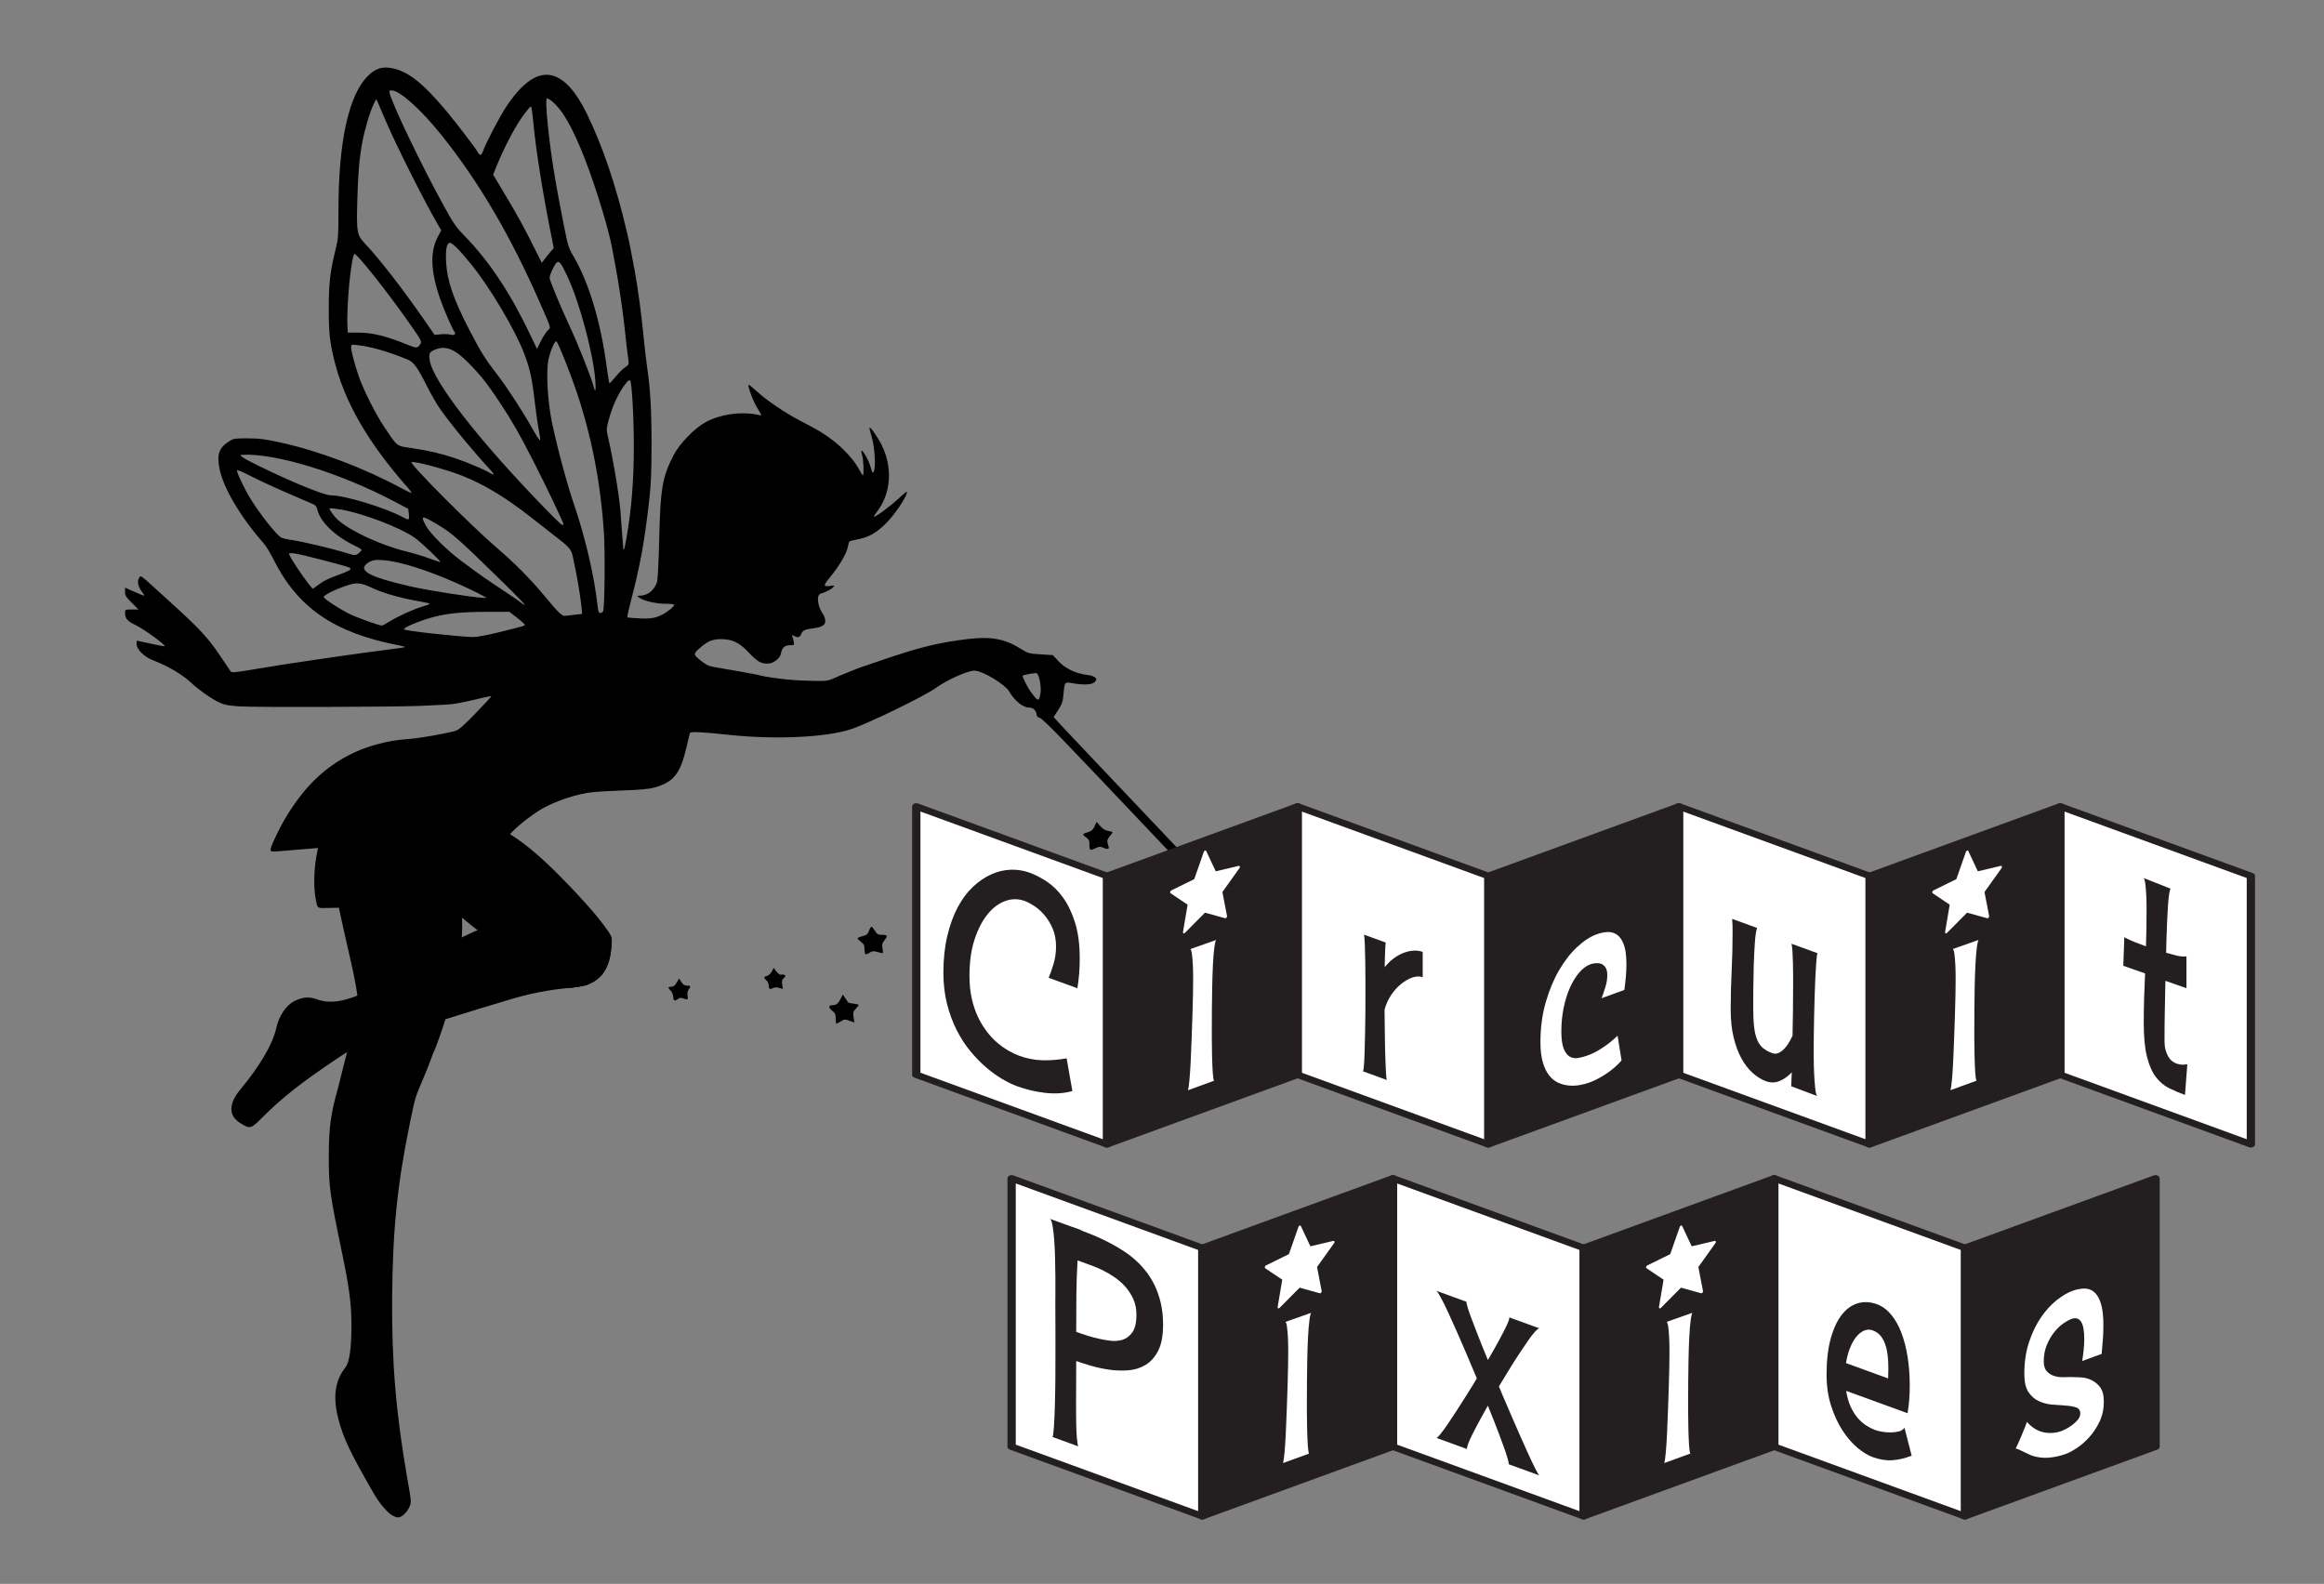
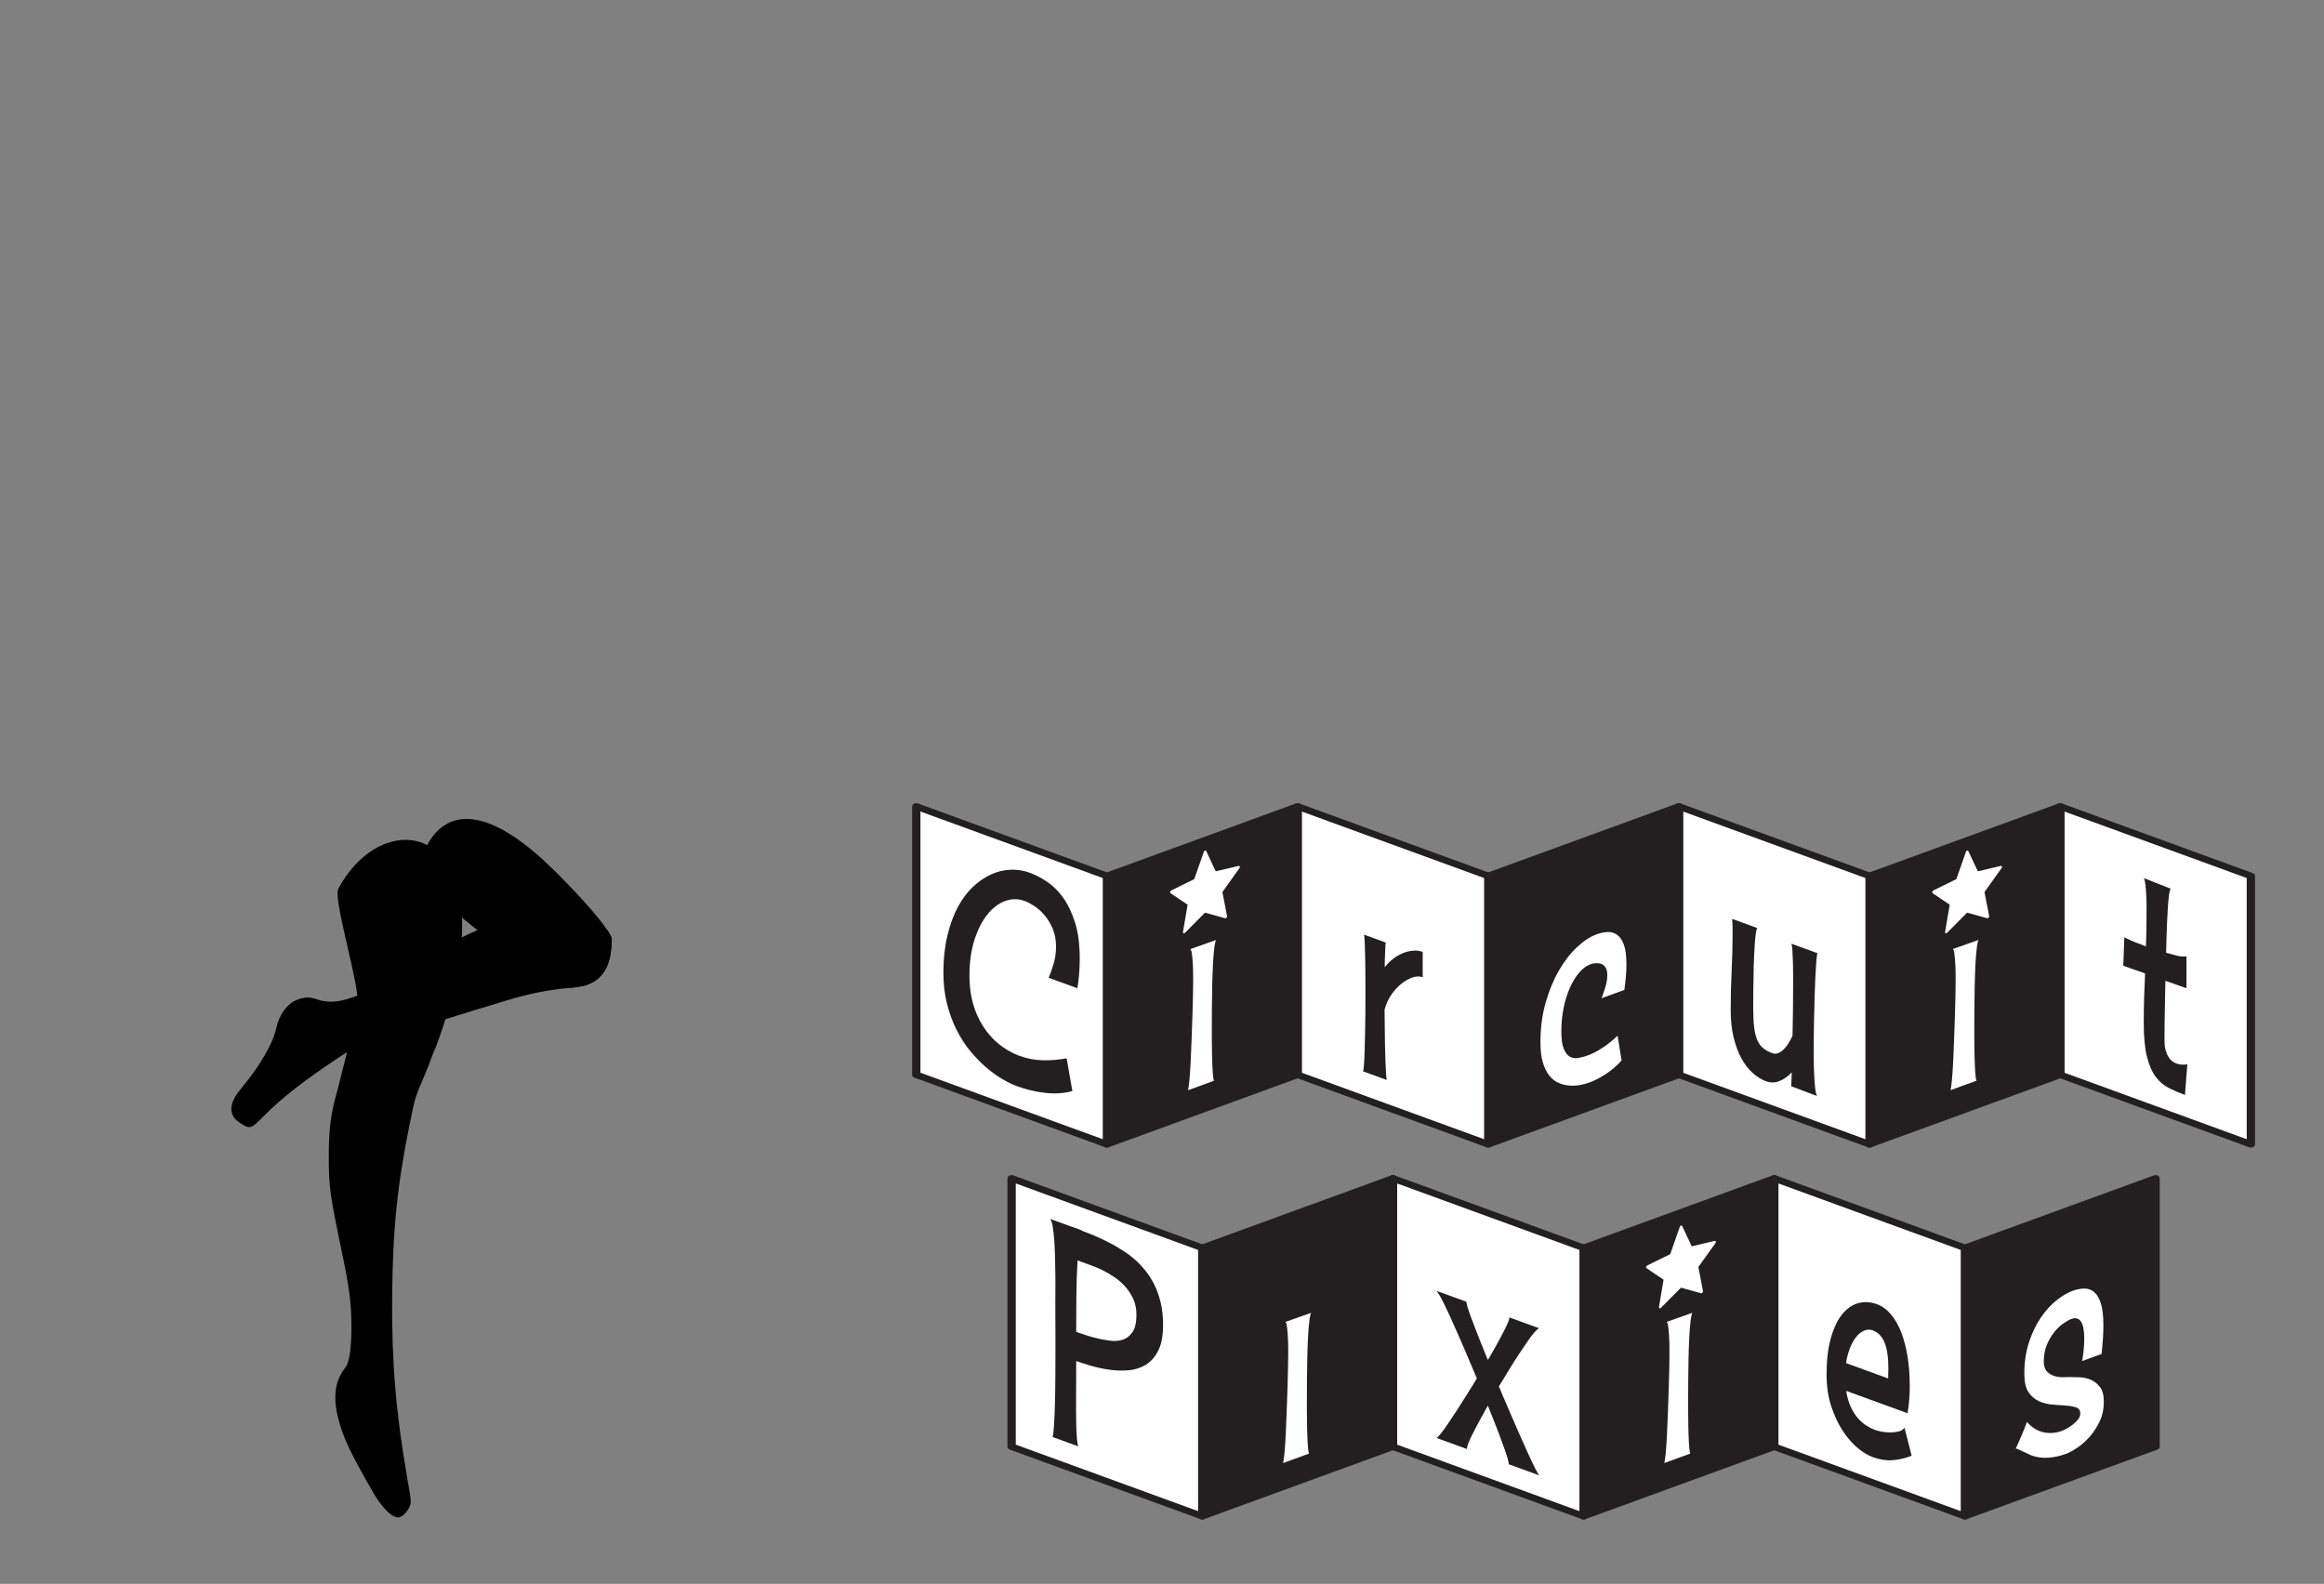
<svg xmlns="http://www.w3.org/2000/svg" xmlns:ns1="http://www.serif.com/" width="100%" height="100%" viewBox="0 0 1300 886" version="1.1" xml:space="preserve" style="fill-rule:evenodd;clip-rule:evenodd;stroke-linecap:round;stroke-linejoin:round;stroke-miterlimit:1.5;">
  <rect x="0" y="0" width="1300" height="886" fill="#808080" stroke="none" />
  <g id="Pixie" transform="matrix(1,0,0,1,-464.441,-295.276)">
    <g id="Body" transform="matrix(0.484,0,0,0.484,407.25,327.76)">
-       <path d="M683.575,944.165C683.575,944.165 519.163,1020.1 512.323,992L509.889,982L497.675,982.251C483.928,982.533 485.129,983.511 482.741,970.088C480.288,956.301 481.126,934.64 484.777,917.492L485.736,912.984L473.868,913.945C457.501,915.271 452.901,915.653 441,916.674C428.404,917.755 428.456,917.929 436.293,900.895C444.67,882.687 454.698,866.323 467.004,850.776C489.925,821.821 520.009,801.995 554.842,792.89C568.995,789.19 573.638,788.446 593.333,786.718C606.225,785.587 634.432,780.514 645.181,777.393C648.397,776.459 654.977,770.606 668.061,757.041C678.162,746.569 686.238,737.808 686.008,737.572C685.777,737.337 681.782,738.04 677.128,739.134C649.098,745.724 643.243,746.801 632.522,747.34C626.001,747.667 613.167,748.282 604,748.707C576.912,749.963 412.721,750.451 395.333,749.328C383.199,748.544 377.723,747.566 372.667,745.282C362.903,740.871 348.638,730.889 338,721.024C328.407,712.129 311.551,702.324 294.844,695.92C284.74,692.048 276,683.34 276,677.146C276,675.049 276.219,673.333 276.487,673.333C276.756,673.333 283.731,674.858 291.987,676.722C300.244,678.586 307.589,679.915 308.308,679.675C310.606,678.909 284.61,660.009 274.777,655.296C265.048,650.634 262.667,647.74 262.667,640.58C262.667,637.511 263.092,637.333 270.453,637.333L278.24,637.333L270.453,629.547C263.806,622.9 262.667,621.048 262.667,616.897L262.667,612.034L270.333,615.468C279.345,619.505 283.89,621.333 284.912,621.333C285.318,621.333 284.039,619.221 282.07,616.64C277.659,610.857 276.432,604.287 279.095,600.715C281.34,597.704 277.366,594.611 314,627.879C348.403,659.12 358.214,669.581 371.365,689.05C377.948,698.795 383.941,707.666 384.683,708.764C385.866,710.515 388.979,710.267 410.016,706.747C423.207,704.54 438.2,702.091 443.333,701.304C488.845,694.325 539.742,687.049 564.551,683.973C576.22,682.527 586.018,681.093 586.323,680.788C586.628,680.483 583.381,679.561 579.106,678.74C504.215,664.357 461.969,635.241 433.834,578.62C430.501,571.913 425.845,564.229 423.487,561.546C396.147,530.43 376.57,497.541 371.927,474.921C368.42,457.841 371.253,450.147 383.94,442.296C387.996,439.786 390.466,439.452 404.607,439.502C418.036,439.55 424.282,440.357 442.741,444.433C487.114,454.229 537.988,473.447 581.898,497C587.708,500.117 593.012,502.667 593.685,502.667C594.357,502.667 592.126,499.517 588.727,495.667C542.957,443.825 515.645,396.131 504.164,348C499.099,326.766 498.017,316.002 498.134,288C498.254,259.122 499.751,246.505 506.094,220.947C509.074,208.936 509.334,205.314 509.339,175.613C509.352,96.402 521.215,42.498 543.462,20.553C551.571,12.554 559.087,9.827 568.947,11.306C588.702,14.268 606.356,27.937 635.227,62.625C646.83,76.566 668.15,104.6 670.495,109C672.654,113.051 674.536,112.774 676.141,108.168C679.561,98.358 695.536,67.81 703.512,55.829C722.649,27.083 740.609,15.319 757.531,20.446C771.269,24.608 784.173,39.223 796.576,64.667C814.896,102.248 830.139,147.359 842.758,201.333C845.692,213.882 846.432,217.559 851.749,246C855.262,264.787 859.311,294.893 861.972,322C863.124,333.733 864.934,349.333 865.995,356.667C869.893,383.602 871.221,406.917 871.162,447.333C871.112,481.154 870.566,493.271 868.155,514C862.734,560.612 857.915,586.851 847.296,627.569C844.698,637.532 842.871,645.983 843.238,646.349C843.604,646.715 850.768,647.317 859.158,647.688C872.837,648.291 877.826,646.023 883.112,643.464C889.468,640.387 897.333,633.9 897.333,631.896C897.333,631.22 892.596,630.667 886.807,630.667C875.916,630.667 861.725,627.257 856.648,623.419C854.087,621.484 854.122,621.417 857.709,621.376C866.75,621.272 874.487,615.063 877.477,605.512C878.379,602.63 879.418,582.569 880.04,556C881.416,497.328 883.608,484.426 896.464,459.333C903.424,445.748 920.458,428.111 933.631,420.85C949.78,411.949 973.391,408.346 992,411.942C995.3,412.58 998.09,413.004 998.2,412.884C998.31,412.765 996.052,408.794 993.181,404.06C988.406,396.187 981.981,378.908 983.327,377.561C983.638,377.251 987.906,380.677 992.813,385.173C1004.53,395.913 1025.3,409.953 1043.42,419.389C1064.24,430.236 1068.83,432.971 1079.49,440.909C1092.3,450.443 1105.05,464.246 1110.46,474.449C1112.91,479.072 1115.22,482.56 1115.58,482.199C1116.83,480.946 1116.09,463.635 1114.58,459.077C1113.75,456.553 1113.4,454.159 1113.8,453.757C1115.07,452.484 1122.24,465.027 1124.02,471.645C1126.34,480.264 1127.64,481.289 1128.75,475.368C1130.29,467.174 1128.49,446.7 1125.37,436.871C1123.78,431.85 1122.78,427.446 1123.14,427.083C1124.18,426.046 1132.83,438.517 1137.23,447.379C1150.12,473.383 1147.93,503.689 1131.66,524.395C1129.47,527.179 1127.95,529.731 1128.29,530.067C1129.38,531.16 1147.86,517.421 1157.6,508.266C1164.83,501.475 1166.92,500.081 1166.32,502.45C1164.54,509.43 1152.1,527.673 1142.52,537.368C1131.06,548.958 1122.1,553.955 1108.19,556.523C1099.57,558.113 1099.34,558.267 1098.58,562.743C1096.95,572.451 1088.66,586.711 1075.49,602.481C1072.84,605.656 1071.04,608.861 1071.5,609.604C1071.99,610.399 1074.57,610.597 1077.76,610.087C1083.03,609.244 1083.12,609.292 1080.88,611.758C1078.84,614.022 1072.56,617.232 1066.52,619.106C1061.43,620.687 1062.97,633.728 1069.31,642.627C1070.79,644.709 1072,648.254 1072,650.505C1072,655.617 1067.96,657.929 1056.67,659.292C1047.97,660.34 1045.67,661.6 1043.89,666.279C1042.62,669.63 1039.99,670.134 1035.71,667.845C1033.26,666.534 1033.06,666.654 1033.99,668.845C1034.57,670.214 1035.33,672.983 1035.67,675C1036.27,678.501 1036.06,678.667 1030.89,678.667C1024.78,678.667 1021.92,681.502 1020.52,688.976C1019.49,694.47 1011.12,699.527 1006.97,699.731C997.932,700.174 994.426,698.645 982.543,686.08C972.589,675.556 964.371,671.65 952,671.561C942.137,671.491 936.526,673.678 928.124,680.87C919.137,688.563 919.131,689.243 928,696.339C934.236,701.329 937.345,702.831 943.563,703.855C960.392,706.627 991.441,712.143 993.333,712.697C1004.49,715.964 1030.5,719.111 1050.67,719.635C1072.54,720.203 1074.42,720.057 1080.67,717.305C1092.11,712.265 1109.77,705.14 1115.33,703.316C1118.27,702.355 1127.87,699.103 1136.67,696.09C1181.67,680.68 1203.61,675.314 1237.69,671.373C1264.14,668.314 1279.79,671.317 1298.38,683.021C1306.37,688.052 1307.4,688.335 1320.88,689.169L1335,690.044L1341.58,697.199C1349.05,705.331 1361.69,711.392 1374.25,712.868C1384.6,714.085 1388.06,717.941 1382.37,721.924C1378.88,724.366 1369.18,724.621 1358.05,722.564C1348.6,720.815 1348.56,720.862 1347.31,734.895C1346.51,743.977 1345.7,746.418 1341.15,753.461L1335.9,761.571L1340.84,767.119C1343.56,770.17 1356.06,783.467 1368.61,796.667C1381.17,809.867 1402.48,832.367 1415.98,846.667C1437.98,869.979 1474.55,908.524 1496.87,931.94L1505.08,940.546C1505.08,940.546 1496.72,949.185 1497.01,948.315C1497.3,947.444 1486.39,935.018 1472.77,920.7C1459.14,906.381 1436.8,882.817 1423.1,868.333C1409.41,853.85 1393.03,836.6 1386.71,830C1380.39,823.4 1363.37,805.589 1348.89,790.419C1332.87,773.635 1321.41,762.674 1319.61,762.419C1317.63,762.137 1316.52,760.91 1316.21,758.667C1315.56,753.86 1312.17,750.667 1307.73,750.667C1300.42,750.667 1291,743.135 1284.54,732.121C1279.53,723.568 1253.51,708.003 1244.22,708.001C1236.62,707.999 1212.52,718.738 1200.67,727.411C1187.37,737.145 1121.58,769.172 1101.33,775.772C1072.28,785.242 1014.02,787.867 960,782.142C927.518,778.7 916.074,778.203 915.495,780.209C915.21,781.194 913.369,788.811 911.403,797.135C904.275,827.311 896.772,836.715 874.83,842.969C868.043,844.904 858.595,845.76 834,846.67C807.585,847.647 799.534,848.428 787.872,851.144C772.51,854.722 755.285,861.346 743.919,868.048C731.355,875.455 714.223,889.127 707.74,896.917C701.721,904.151 690.95,924.346 685.962,937.749L683.575,944.165ZM1320.79,733.582C1321.85,726.575 1318.99,712.039 1316.34,711.025C1314.56,710.341 1300,712.978 1300,713.985C1300,715.83 1305.96,727.702 1308.91,731.728C1318.09,744.267 1319.15,744.433 1320.79,733.582ZM693.491,663.941C727.818,655.466 725.782,656.147 723.826,653.79C722.888,652.66 718.689,649.095 714.495,645.868L706.869,640L682.435,640.034C652.577,640.076 636.62,641.552 619.854,645.822C604.324,649.777 583.32,658.52 585.092,660.292C586.858,662.058 646.192,668.65 664.825,669.15C668.888,669.259 680.487,667.152 693.491,663.941ZM567.406,651.783C576.88,645.725 596.628,636.693 606.333,633.979C610.917,632.697 614.667,631.245 614.667,630.751C614.667,630.257 610.017,629.081 604.333,628.138C582.265,624.473 561.493,618.617 547.898,612.227C534.947,606.139 530.435,605.783 518.22,609.884C504.718,614.416 491.683,621.048 492.348,623.045C493.103,625.31 509.921,636.36 521.488,642.191C529.915,646.439 555.084,655.529 559.406,655.884C560.179,655.948 563.779,654.103 567.406,651.783ZM783.161,643.267L790.988,642.435L790.064,632.884C789.174,623.684 785.227,599.717 782.782,588.667C782.133,585.733 780.951,580.033 780.155,576C778.555,567.889 775.787,564.789 758,551.189C752.867,547.263 741.767,538.604 733.333,531.945C703.254,508.195 678.161,492.95 652.303,482.715C633.524,475.282 595.708,465.181 593.8,467.089C591.633,469.256 663.359,541.246 692.667,566.32C712.838,583.577 730.959,601.831 746.677,620.728C764.347,641.971 767.824,645.284 771.794,644.657C773.741,644.35 778.856,643.724 783.161,643.267ZM815.298,639C816.987,634.698 817.6,571.578 816.169,549.333C812.443,491.418 802.192,438.276 784.663,386C777.297,364.034 763.658,329.792 761.36,327.493C759.596,325.73 754.006,338.595 751.914,349.232C749.195,363.049 751.093,396.796 755.894,420C762.238,450.668 773.387,491.977 782.775,519.597C794.766,554.875 805.145,599.813 808.548,631.18C809.016,635.496 809.72,639.546 810.112,640.18C811.322,642.14 814.334,641.454 815.298,639ZM699.333,605.811C646.368,554.062 641.123,549.434 623.585,538.97C605.517,528.19 603.811,528.354 610.239,540.257C615.207,549.456 634.734,568.915 651.333,581.208C675.893,599.397 676.351,599.718 704,618.098C712.433,623.704 720.212,629.125 721.286,630.145C722.359,631.165 723.859,631.97 724.619,631.933C725.379,631.896 714,620.141 699.333,605.811ZM676.635,621.662C668.678,617.066 647.107,607.043 631.333,600.612C598.567,587.254 571.795,580.006 555.197,580.002C550.321,580.001 547.111,580.863 543.864,583.046C530.556,591.992 543.776,599.48 592.667,610.689C612.519,615.241 664.12,623.311 676.667,623.826L680.667,623.99L676.635,621.662ZM485.141,609.516C491.712,604.354 497.165,601.661 511.333,596.584C518.026,594.185 523.333,591.522 523.333,590.562C523.333,588.696 521.264,588.045 487.333,579.238C459.506,572.016 451.215,570.698 452.358,573.677C454.885,580.261 477.57,612.983 479.808,613.272C480.069,613.306 482.469,611.616 485.141,609.516ZM615.946,570.582C609.009,563.935 600.828,556.737 597.766,554.586C580.74,542.626 537.813,526.158 512.276,521.79C505.46,520.625 499.527,520.029 499.09,520.466C498.209,521.347 504.412,529.976 508.633,533.743C523.022,546.583 558.431,563.011 586.667,569.947C594.367,571.838 606.367,575.43 613.333,577.929C620.3,580.428 626.576,582.516 627.279,582.57C627.983,582.623 622.883,577.229 615.946,570.582ZM533,572.075C534.65,570.699 536,569.06 536,568.434C536,567.808 532.851,565.805 529.003,563.981C505.297,552.751 487.687,535.656 484.686,520.962C484.171,518.439 482.558,516.656 479.632,515.373C477.268,514.337 463.933,508.583 450,502.585C436.067,496.588 417.317,487.901 408.333,483.282C397.757,477.843 392,475.523 392,476.701C392,479.754 401.118,498.748 407.665,509.333C418.892,527.486 437.74,551.275 443.181,554.163C444.731,554.986 449,556.069 452.667,556.57C466.748,558.494 502.924,567.048 520,572.491C528.036,575.052 529.487,575.006 533,572.075ZM842.026,555.861C848.002,521.898 850.697,488.679 850.724,448.667C850.745,415.626 848.44,374.83 846.429,372.667C845.623,371.799 844.25,372.498 842.503,374.667C833.432,385.925 826.244,401.008 821.482,418.78C819.027,427.94 818.949,429.54 820.61,436.751C827.703,467.557 835.203,514.113 835.739,530.667C835.775,531.767 836.431,540.467 837.196,550C837.962,559.533 838.606,567.583 838.628,567.889C838.649,568.194 838.979,568.132 839.361,567.75C839.744,567.367 840.943,562.017 842.026,555.861ZM769.333,538.618C769.333,536.624 749.716,495.529 734.667,466C718.845,434.953 709.703,418.987 695.348,397.333C681.479,376.413 673.424,366.255 659.646,352.312C643.99,336.47 633.641,332.15 621.993,336.598C614.546,339.443 613.509,341.261 614.774,349.262C618.615,373.556 670.879,440.923 745.943,518.333C765.822,538.835 769.333,541.879 769.333,538.618ZM590.728,527.157L590,520.981L574,512.529C511.161,479.331 436.534,456.426 398.048,458.524C393.44,458.775 398.155,461.95 416.667,471.062C454.299,489.585 492.721,505.333 500.28,505.333C516.582,505.333 563.738,519.727 584.796,531.131C590.856,534.412 591.53,533.961 590.728,527.157ZM685.834,477C665.429,455.016 640.809,425.224 626.908,405.695C623.135,400.395 616.062,388.095 611.191,378.362C600.902,357.804 596.218,351.351 589.57,348.573C567.55,339.372 546.126,333.248 530.333,331.639C524.21,331.016 524,331.111 524,334.524C524,338.751 528.104,354.208 532.888,368C538.485,384.133 552.334,411.584 562.487,426.667C578.054,449.794 575.757,448.057 594.468,450.848C613.791,453.731 628.477,457.175 644.3,462.535C657.69,467.07 677.493,475.376 683.333,478.906C689.369,482.554 690.318,481.831 685.834,477ZM740.81,429.643C739.659,423.967 737.481,408.525 735.969,395.328C732.966,369.12 730.323,357.611 723.111,339.333C712.489,312.413 684.372,265.232 663.518,239.333C649.691,222.161 640.616,213.019 637.913,213.54C634.264,214.242 632.938,221.712 633.808,236.667C635.033,257.718 642.349,278.9 660.521,314C673.865,339.776 678.844,347.774 692.48,365.344C703.982,380.165 721.831,407.605 734.025,429.214C738.332,436.849 742.092,442.391 742.379,441.53C742.666,440.668 741.96,435.32 740.81,429.643ZM806.164,372.337C803.779,341.308 787.997,282.402 774.103,252.67C766.735,236.904 764.472,233.951 761.585,236.338C758.988,238.486 753.363,250.545 753.347,254C753.334,256.788 766.273,288.053 775.971,308.667C786.01,330.005 801.891,369.935 804.473,380.333C806.26,387.528 807.046,383.814 806.164,372.337ZM829.994,367.897C833.657,363.451 838.585,358.62 840.945,357.161C844.421,355.013 845.126,353.829 844.661,350.922C843.739,345.151 841.461,325.787 839.926,310.667C838.186,293.518 832.767,257.113 829.407,240C828.04,233.033 826.519,224.933 826.028,222C823.901,209.295 817.855,186.757 809.755,161.333C795.653,117.072 782.035,84.581 769.613,65.564C763.133,55.643 753.943,46.667 750.266,46.667C747.49,46.667 752.728,98.604 759.411,137.333C763.007,158.175 763.939,163.188 769.399,191.028C774.488,216.98 775.205,219.357 780.789,228.801C798.731,259.15 812.581,305.308 819.456,357.667C820.78,367.75 822.194,375.996 822.598,375.99C823.003,375.985 826.331,372.343 829.994,367.897ZM751.199,314.793C755.049,311.176 755.779,313.813 742.578,283.688C708.364,205.607 671.518,142.811 628.198,88.75C604.604,59.305 580.025,37.333 570.681,37.333C568.155,37.333 567.84,37.847 568.574,40.77C572.096,54.806 605.52,124.376 630.981,170.667C642.534,191.672 645.054,195.275 656.24,206.778C683.81,235.128 708.469,272.41 730.962,319.75L738.762,336.167L743.336,327.025C745.851,321.997 749.389,316.493 751.199,314.793ZM603.397,331.423C606.036,327.395 606.203,327.726 589.618,304.097C564.78,268.71 529.607,224.533 527.769,226.415C523.879,230.395 518.418,287.444 519.736,310.333L520.139,317.333L532.761,317.333C548.555,317.333 564.788,321.344 588.667,331.147C598.898,335.347 600.803,335.383 603.397,331.423ZM642.953,315.603C640.778,312.852 630.85,289.857 626.837,278.277C615.826,246.497 614.99,223.84 624.191,206.53L628.162,199.059L624.327,192.53C608.769,166.044 575.541,99.92 563.425,71.333C560.006,63.267 556.274,54.567 555.132,52L553.056,47.333L549.927,53.486C545.932,61.344 539.523,82.888 536.863,97.401C533.359,116.516 531.97,132.782 531.096,164.885C530.103,201.397 530.648,204.494 539.782,214.181C556.609,232.028 582.95,265.898 607.268,300.958L620.418,319.915L627.876,319.224C631.977,318.844 637.133,319.064 639.333,319.713C643.614,320.977 645.505,318.83 642.953,315.603ZM754.75,223.537L758.166,219.649L754.442,200.824C744.652,151.342 737.361,104.912 734.474,73.667C733.577,63.95 732.425,56 731.915,56C730.368,56 722.044,66.784 716.137,76.439C708.571,88.806 698.526,108.883 692.819,123.043L688.1,134.753L701.829,157.71C716.729,182.625 723.185,194.391 736.003,219.988L744.343,236.643L747.838,232.034C749.76,229.499 752.871,225.675 754.75,223.537ZM1084,1110.1C1084,1105.07 1083.38,1103.71 1079.82,1100.92C1075.51,1097.55 1075.57,1094.67 1079.97,1094.67C1084.54,1094.67 1086.76,1093.04 1089.5,1087.68L1092.21,1082.36L1095.49,1087.18C1097.29,1089.83 1098.89,1092.02 1099.05,1092.05C1099.2,1092.08 1101.73,1092.44 1104.67,1092.86C1107.6,1093.27 1110.26,1093.86 1110.57,1094.15C1110.88,1094.45 1109.49,1096.42 1107.46,1098.53C1104.16,1101.98 1103.88,1102.98 1104.71,1108.51L1105.63,1114.65L1099.98,1112.66C1094.69,1110.79 1094.04,1110.84 1090,1113.33C1087.63,1114.8 1085.31,1116 1084.84,1116C1084.38,1116 1084,1113.34 1084,1110.1ZM896.288,1085.18C896.223,1082.89 894.931,1079.7 893.418,1078.09C889.825,1074.27 889.948,1073.33 894.045,1073.33C896.507,1073.33 898.187,1072.04 900.241,1068.56L903.059,1063.78L905.66,1067.89C907.59,1070.94 909.261,1072 912.131,1072C916.481,1072 916.881,1072.99 914.045,1076.75C912.783,1078.41 912.363,1080.87 912.86,1083.67C913.689,1088.33 912.905,1088.79 907.558,1086.75C905.198,1085.86 903.582,1086.03 901.805,1087.38C897.949,1090.3 896.416,1089.69 896.288,1085.18ZM1006.67,1072.21C1006.67,1070.11 1005.48,1067.34 1004,1066C1000.51,1062.84 1000.64,1061.8 1004.64,1060.79C1006.49,1060.33 1008.9,1058.12 1010.12,1055.78L1012.28,1051.59L1015.61,1055.84C1017.73,1058.56 1019.73,1059.85 1021.13,1059.41C1022.34,1059.04 1024.1,1059.21 1025.03,1059.8C1026.33,1060.61 1026.1,1061.44 1024.05,1063.29C1021.9,1065.23 1021.53,1066.74 1022.18,1070.81L1022.99,1075.91L1018.66,1074.66C1015.93,1073.88 1013.44,1073.9 1011.92,1074.71C1007.96,1076.83 1006.67,1076.21 1006.67,1072.21L1006.67,1072.21ZM1117.33,1030.25C1117.33,1025.41 1116.7,1024.04 1113.33,1021.54C1111.13,1019.92 1109.33,1018.08 1109.33,1017.45C1109.33,1016.83 1111.9,1015.67 1115.05,1014.88C1119.85,1013.67 1121.03,1012.69 1122.47,1008.72C1123.4,1006.12 1124.68,1004 1125.31,1004C1125.94,1004 1127.75,1006.1 1129.33,1008.67C1131.8,1012.66 1132.94,1013.33 1137.22,1013.33C1143.96,1013.33 1144.46,1014.24 1140.57,1019.34C1137.75,1023.03 1137.39,1024.55 1138.16,1029.39C1139.05,1034.94 1138.99,1035.06 1135.87,1034.1C1128.49,1031.84 1126.51,1031.79 1123.38,1033.85C1118.37,1037.13 1117.33,1036.51 1117.33,1030.25ZM1377.33,909.417C1377.33,904.348 1376.75,903.095 1373.26,900.605C1368.62,897.3 1368.93,896.54 1375.78,894.62C1379.56,893.559 1381.23,892.064 1383.13,888.04L1385.59,882.833L1389.79,887.628C1392.68,890.921 1395.57,892.687 1399,893.268C1401.75,893.733 1404,894.45 1404,894.861C1404,895.271 1402.48,897.413 1400.62,899.619C1398.32,902.359 1397.51,904.532 1398.06,906.478C1398.51,908.044 1399.17,910.376 1399.53,911.659C1400.3,914.42 1397.7,914.712 1392.69,912.429C1389.91,911.159 1388.38,911.285 1384.59,913.096C1377.9,916.286 1377.33,916 1377.33,909.417Z" style="fill-rule:nonzero;" />
-     </g>
+       </g>
    <g id="Thigh" transform="matrix(0.484,0,0,0.484,426.597,308.412)">
      <path d="M736.396,1114.68C711.837,1116.86 565.692,1001.65 562.742,984.609C560.337,970.719 586.947,848.586 718.943,979.083C741.087,1000.98 769.831,1031.82 780.849,1049.04C785.64,1056.53 785.664,1056.64 784.802,1067.29C782.854,1091.36 773.937,1105 756,1111.35C752.7,1112.52 743.878,1114.02 736.396,1114.68Z" style="fill-rule:nonzero;" />
    </g>
    <g id="Leg-Bant" ns1:id="Leg Bant" transform="matrix(0.484,0,0,0.484,426.597,308.412)">
      <path d="M632,1138.76C627.233,1140.17 509.533,1176.64 509.533,1176.64C492.542,1180.8 486.826,1183.56 465.291,1197.99C427.081,1223.6 402.905,1242.67 382.44,1263.34C367.914,1278 367.354,1278.15 355.401,1270.57C342.118,1262.15 342.339,1248.46 356.026,1232C378.662,1204.79 393.676,1179.09 397.517,1160.98C400.516,1146.84 409.157,1134.22 419.059,1129.52C428.274,1125.13 435.983,1124.64 444.611,1127.87C462.273,1134.47 484.016,1129.33 518.254,1110.43C524.994,1106.71 608.694,1051.36 653.532,1039.48C723.784,1020.87 774.123,1038.53 780.849,1049.04C785.64,1056.53 785.664,1056.64 784.802,1067.29C782.854,1091.36 773.937,1105 756,1111.35C752.7,1112.52 743.878,1114.02 736.396,1114.68C711.837,1116.86 690.101,1121.14 665.195,1128.73C651.704,1132.84 636.767,1137.35 632,1138.76Z" style="fill-rule:nonzero;" />
    </g>
    <g id="Long-Leg" ns1:id="Long Leg" transform="matrix(0.484,0,0,0.484,407.25,327.76)">
      <path d="M571.281,1684.19C565.544,1680.69 556.585,1670.14 550.729,1660C523.046,1612.05 514.948,1595.06 509.279,1573.04C502.666,1547.35 505.17,1528.84 517.356,1513.33C522.087,1507.31 524.38,1491.1 524.332,1464C524.291,1440.25 521.819,1421.01 513.948,1383.17C499.164,1312.12 498.153,1304.84 498.153,1269.33C498.153,1236.93 500.503,1219.37 508.595,1191.29C508.595,1191.29 530.806,1102.92 531.15,1102C538.237,1082.99 502.122,973.009 509.292,959.792C568.065,851.449 715.872,893.017 621.71,1143.52C621.181,1144.93 618.772,1149.68 617.165,1154.53C615.557,1159.37 611.27,1170.23 607.638,1178.67C598.089,1200.84 598.041,1201 592.185,1229.43C577.409,1301.16 572.021,1353.62 571.379,1432C570.765,1506.91 575.719,1566.15 588.912,1641.66C593.732,1669.25 593.739,1669.33 591.299,1674.74C588.428,1681.11 582.333,1686.67 578.231,1686.66C576.637,1686.66 573.51,1685.55 571.281,1684.18Z" style="fill-rule:nonzero;" />
    </g>
  </g>
  <g id="Lowercase-Variant" ns1:id="Lowercase Variant" transform="matrix(1,0,0,1,366.247,368.827)">
    <g transform="matrix(1,0,0,0.778,121.742,54.89)">
      <g transform="matrix(1,0,0,-1,515.611,676.155)">
        <path d="M202.177,180.588L202.177,373.524L95.527,323.524L95.527,130.588L202.177,180.588Z" style="fill:rgb(35,31,32);stroke:rgb(35,31,32);stroke-width:4.65px;" />
      </g>
      <g transform="matrix(1.012,-0.474,-1.00469e-16,2.604,67.21,469.954)">
        <path d="M602.311,95.817C602.637,94.894 602.908,93.931 603.125,92.928C603.342,91.924 603.45,90.907 603.45,89.876C603.45,87.597 602.84,85.902 601.619,84.79C600.399,83.678 598.649,83.121 596.37,83.121C595.068,83.121 593.536,83.271 591.772,83.569C590.009,83.867 588.341,84.369 586.767,85.075C585.194,85.78 583.851,86.702 582.739,87.841C581.627,88.981 581.071,90.391 581.071,92.073C581.071,93.321 581.681,94.365 582.902,95.206C584.123,96.047 585.547,96.726 587.174,97.241C588.802,97.756 590.443,98.15 592.098,98.421C593.753,98.692 595.014,98.909 595.882,99.072C597.238,99.343 598.961,99.682 601.05,100.089C603.138,100.496 605.159,101.093 607.112,101.88C609.066,102.666 610.747,103.643 612.158,104.809C613.569,105.976 614.274,107.454 614.274,109.244C614.274,111.252 613.487,112.934 611.914,114.29C610.341,115.646 608.455,116.731 606.258,117.545C604.061,118.359 601.769,118.942 599.381,119.295C596.994,119.648 595.014,119.824 593.441,119.824C590.185,119.824 586.957,119.593 583.756,119.132C580.555,118.671 577.409,117.898 574.316,116.813C573.936,116.65 573.313,116.392 572.445,116.04C571.576,115.687 570.668,115.307 569.718,114.9C568.769,114.494 567.887,114.127 567.073,113.802C566.26,113.476 565.744,113.314 565.527,113.314C565.636,113.259 566.015,112.934 566.667,112.337C567.318,111.74 568.009,111.076 568.742,110.343C569.474,109.611 570.139,108.919 570.736,108.268C571.332,107.617 571.658,107.21 571.712,107.047C574.479,109.109 577.558,110.628 580.949,111.605C584.34,112.581 587.744,113.069 591.162,113.069C591.542,113.069 592.274,113.029 593.359,112.947C594.444,112.866 595.57,112.717 596.737,112.5C597.903,112.283 598.947,111.984 599.87,111.605C600.792,111.225 601.253,110.736 601.253,110.14C601.253,109.272 600.494,108.566 598.974,108.024C597.455,107.481 595.543,106.966 593.237,106.478C590.931,105.989 588.449,105.447 585.791,104.85C583.132,104.253 580.65,103.48 578.345,102.531C576.039,101.581 574.126,100.401 572.607,98.991C571.088,97.58 570.329,95.763 570.329,93.538C570.329,90.283 571.21,87.502 572.973,85.197C574.737,82.891 576.948,81.019 579.606,79.581C582.264,78.144 585.14,77.099 588.232,76.448C591.325,75.797 594.227,75.472 596.94,75.472C599.164,75.472 601.307,75.648 603.369,76.001C605.431,76.353 607.248,76.991 608.821,77.913C610.395,78.835 611.656,80.11 612.606,81.738C613.555,83.366 614.03,85.481 614.03,88.086C614.03,89.388 613.935,90.69 613.745,91.992C613.555,93.294 613.325,94.569 613.053,95.817L602.311,95.817Z" style="fill:white;fill-rule:nonzero;" />
      </g>
      <g transform="matrix(1,0,0,1,408.96,172.043)">
        <path d="M202.177,180.588L202.177,373.524L95.527,323.524L95.527,130.588L202.177,180.588Z" style="fill:white;stroke:rgb(35,31,32);stroke-width:4.65px;" />
      </g>
      <g transform="matrix(1.012,0.474,-3.33067e-16,2.604,11.604,-68.792)">
        <path d="M541.439,121.045C538.78,121.045 535.959,120.692 532.975,119.987C529.991,119.281 527.238,118.183 524.715,116.691C522.192,115.199 520.103,113.314 518.449,111.035C516.794,108.756 515.967,106.044 515.967,102.897C515.967,99.045 516.726,95.6 518.245,92.562C519.764,89.523 521.799,86.96 524.349,84.871C526.899,82.782 529.856,81.182 533.219,80.07C536.583,78.957 540.109,78.401 543.799,78.401C546.728,78.401 549.333,78.876 551.611,79.826C553.89,80.775 555.789,82.104 557.308,83.813C558.827,85.522 559.98,87.543 560.766,89.876C561.553,92.209 561.946,94.786 561.946,97.607C561.946,100.32 561.54,102.924 560.726,105.42L526.79,105.42C527.333,107.047 528.187,108.376 529.354,109.407C530.52,110.438 531.849,111.238 533.341,111.808C534.833,112.378 536.407,112.771 538.061,112.988C539.716,113.205 541.276,113.314 542.741,113.314C543.663,113.314 544.897,113.246 546.444,113.11C547.99,112.974 549.577,112.757 551.204,112.459C552.832,112.161 554.365,111.794 555.802,111.36C557.24,110.926 558.311,110.384 559.017,109.733L563.004,116.731C559.424,118.088 555.897,119.146 552.425,119.905C548.953,120.665 545.291,121.045 541.439,121.045ZM541.439,86.051C539.811,86.051 538.197,86.377 536.597,87.028C534.996,87.679 533.545,88.533 532.243,89.591C530.941,90.649 529.801,91.897 528.825,93.335C527.848,94.772 527.143,96.251 526.709,97.77L549.984,97.77C550.146,96.142 550.16,94.61 550.024,93.172C549.889,91.734 549.522,90.486 548.926,89.428C548.329,88.37 547.434,87.543 546.24,86.946C545.047,86.35 543.446,86.051 541.439,86.051Z" style="fill:rgb(35,31,32);fill-rule:nonzero;" />
      </g>
      <g transform="matrix(1,0,0,-1,302.31,676.155)">
        <path d="M202.177,180.588L202.177,373.524L95.527,323.524L95.527,130.588L202.177,180.588Z" style="fill:rgb(35,31,32);stroke:rgb(35,31,32);stroke-width:4.65px;" />
      </g>
      <g transform="matrix(1.012,-0.474,-1.00469e-16,2.604,-57.763,428.144)">
        <path d="M496.11,81.738L510.433,81.819C510.162,81.874 509.958,82.104 509.822,82.511C509.687,82.918 509.565,83.23 509.456,83.447C509.076,84.803 508.792,86.444 508.602,88.37C508.412,90.296 508.276,92.304 508.195,94.393C508.113,96.481 508.059,98.502 508.032,100.455C508.005,102.409 507.991,104.118 507.991,105.582L507.991,108.553C507.991,110.045 508.032,111.632 508.113,113.314C508.195,114.995 508.317,116.528 508.48,117.911C508.642,119.295 508.887,120.149 509.212,120.475L494.808,120.475C495.079,120.095 495.35,119.2 495.622,117.789C495.893,116.379 496.123,114.697 496.313,112.744C496.503,110.791 496.68,108.688 496.842,106.437C497.005,104.185 497.154,102.042 497.29,100.008C497.426,97.973 497.52,96.156 497.575,94.555C497.629,92.955 497.656,91.856 497.656,91.259L497.656,89.306C497.656,88.33 497.602,87.313 497.493,86.255C497.385,85.197 497.222,84.22 497.005,83.325C496.788,82.43 496.49,81.901 496.11,81.738Z" style="fill:white;fill-rule:nonzero;" />
      </g>
      <g transform="matrix(0.94,-0.44,0,1.368,228.608,29.914)">
        <path d="M237.291,301.14C237.415,300.869 237.685,300.694 237.984,300.694C238.282,300.694 238.553,300.869 238.677,301.14L244.38,313.674L258.062,315.225C258.358,315.258 258.608,315.462 258.7,315.746C258.792,316.029 258.71,316.341 258.49,316.542L248.332,325.839L251.086,339.331C251.145,339.623 251.029,339.924 250.787,340.099C250.546,340.274 250.224,340.293 249.965,340.146L237.984,333.358L226.003,340.146C225.743,340.293 225.422,340.274 225.18,340.099C224.939,339.924 224.822,339.623 224.882,339.331L227.635,325.839L217.477,316.542C217.257,316.341 217.175,316.029 217.267,315.746C217.36,315.462 217.609,315.258 217.906,315.225L231.588,313.674L237.291,301.14Z" style="fill:white;" />
      </g>
      <g transform="matrix(1,0,0,1,195.66,172.043)">
        <path d="M202.177,180.588L202.177,373.524L95.527,323.524L95.527,130.588L202.177,180.588Z" style="fill:white;stroke:rgb(35,31,32);stroke-width:4.65px;" />
      </g>
      <g transform="matrix(1.012,0.474,-3.33067e-16,2.604,-127.212,-31.833)">
        <path d="M494.401,79.866C493.967,79.92 493.153,80.382 491.959,81.25C490.766,82.118 489.423,83.23 487.931,84.586C486.439,85.943 484.839,87.421 483.13,89.022C481.421,90.622 479.82,92.168 478.328,93.66C476.836,95.152 472.455,99.533 472.021,99.967C472.401,100.401 473.174,101.188 474.341,102.327C475.507,103.466 476.85,104.782 478.369,106.274C479.888,107.766 481.516,109.339 483.252,110.994C484.988,112.649 486.616,114.168 488.135,115.551C489.654,116.935 490.983,118.088 492.122,119.01C493.262,119.932 494.021,120.421 494.401,120.475L477.474,120.475C477.528,120.258 477.325,119.783 476.863,119.051C476.402,118.318 475.778,117.477 474.992,116.528C474.205,115.579 473.337,114.548 472.388,113.436C471.438,112.323 470.516,111.293 469.621,110.343C468.725,109.394 467.939,108.553 467.261,107.82C466.582,107.088 466.135,106.613 465.918,106.396C465.701,106.613 465.267,107.074 464.616,107.78C463.965,108.485 463.205,109.312 462.337,110.262C461.469,111.211 460.56,112.215 459.611,113.273C458.661,114.331 457.793,115.334 457.007,116.284C456.22,117.233 455.583,118.074 455.094,118.807C454.606,119.539 454.362,120.014 454.362,120.231L454.362,120.475L437.435,120.475C437.815,120.421 438.574,119.932 439.713,119.01C440.853,118.088 442.182,116.935 443.701,115.551C445.22,114.168 446.848,112.649 448.584,110.994C450.32,109.339 451.948,107.766 453.467,106.274C454.986,104.782 456.329,103.466 457.495,102.327C458.661,101.188 459.435,100.401 459.814,99.967C459.38,99.533 454.999,95.152 453.507,93.66C452.015,92.168 450.415,90.622 448.706,89.022C446.997,87.421 445.396,85.943 443.904,84.586C442.413,83.23 441.07,82.118 439.876,81.25C438.683,80.382 437.869,79.92 437.435,79.866L454.118,79.866L454.036,79.948C454.091,80.273 454.375,80.802 454.891,81.535C455.406,82.267 456.071,83.094 456.885,84.017C457.698,84.939 458.566,85.915 459.489,86.946C460.411,87.977 461.306,88.954 462.174,89.876C463.042,90.798 463.816,91.612 464.494,92.317C465.172,93.023 465.647,93.511 465.918,93.782C466.135,93.565 466.582,93.104 467.261,92.399C467.939,91.693 468.725,90.866 469.621,89.917C470.516,88.967 471.438,87.964 472.388,86.906C473.337,85.848 474.219,84.844 475.032,83.895C475.846,82.945 476.511,82.118 477.026,81.412C477.542,80.707 477.799,80.219 477.799,79.948L477.718,79.866L494.401,79.866Z" style="fill:rgb(35,31,32);fill-rule:nonzero;" />
      </g>
      <g transform="matrix(1,0,0,-1,89.01,676.155)">
        <path d="M202.177,180.588L202.177,373.524L95.527,323.524L95.527,130.588L202.177,180.588Z" style="fill:rgb(35,31,32);stroke:rgb(35,31,32);stroke-width:4.65px;" />
      </g>
      <g transform="matrix(1.012,-0.474,-1.00469e-16,2.604,-196.249,393.139)">
        <path d="M422.217,81.738L436.54,81.819C436.268,81.874 436.065,82.104 435.929,82.511C435.794,82.918 435.672,83.23 435.563,83.447C435.183,84.803 434.898,86.444 434.709,88.37C434.519,90.296 434.383,92.304 434.302,94.393C434.22,96.481 434.166,98.502 434.139,100.455C434.112,102.409 434.098,104.118 434.098,105.582L434.098,108.553C434.098,110.045 434.139,111.632 434.22,113.314C434.302,114.995 434.424,116.528 434.586,117.911C434.749,119.295 434.993,120.149 435.319,120.475L420.915,120.475C421.186,120.095 421.457,119.2 421.728,117.789C422,116.379 422.23,114.697 422.42,112.744C422.61,110.791 422.786,108.688 422.949,106.437C423.112,104.185 423.261,102.042 423.397,100.008C423.532,97.973 423.627,96.156 423.682,94.555C423.736,92.955 423.763,91.856 423.763,91.259L423.763,89.306C423.763,88.33 423.709,87.313 423.6,86.255C423.492,85.197 423.329,84.22 423.112,83.325C422.895,82.43 422.596,81.901 422.217,81.738Z" style="fill:white;fill-rule:nonzero;" />
      </g>
      <g transform="matrix(0.94,-0.44,0,1.368,15.304,29.914)">
-         <path d="M237.291,301.14C237.415,300.869 237.685,300.694 237.984,300.694C238.282,300.694 238.553,300.869 238.677,301.14L244.38,313.674L258.062,315.225C258.358,315.258 258.608,315.462 258.7,315.746C258.792,316.029 258.71,316.341 258.49,316.542L248.332,325.839L251.086,339.331C251.145,339.623 251.029,339.924 250.787,340.099C250.546,340.274 250.224,340.293 249.965,340.146L237.984,333.358L226.003,340.146C225.743,340.293 225.422,340.274 225.18,340.099C224.939,339.924 224.822,339.623 224.882,339.331L227.635,325.839L217.477,316.542C217.257,316.341 217.175,316.029 217.267,315.746C217.36,315.462 217.609,315.258 217.906,315.225L231.588,313.674L237.291,301.14Z" style="fill:white;" />
-       </g>
+         </g>
      <g transform="matrix(1,0,0,1,-17.64,172.043)">
        <path d="M202.177,180.588L202.177,373.524L95.527,323.524L95.527,130.588L202.177,180.588Z" style="fill:white;stroke:rgb(35,31,32);stroke-width:4.65px;" />
      </g>
      <g transform="matrix(1.012,0.474,-3.33067e-16,2.604,-260.796,7.207)">
        <path d="M418.392,77.669C418.392,80.707 417.497,83.271 415.706,85.359C413.916,87.448 411.583,89.184 408.708,90.568C405.832,91.951 402.604,93.036 399.023,93.823C395.443,94.61 391.875,95.193 388.322,95.573C384.768,95.952 381.404,96.197 378.231,96.305C375.057,96.414 372.439,96.468 370.377,96.468C370.377,98.367 370.364,100.225 370.337,102.042C370.31,103.86 370.296,105.718 370.296,107.617L370.296,110.14C370.296,111.333 370.323,112.595 370.377,113.924C370.432,115.253 370.554,116.487 370.744,117.627C370.934,118.766 371.191,119.498 371.517,119.824L357.275,119.824C357.601,119.498 357.872,118.44 358.089,116.65C358.306,114.86 358.482,112.717 358.618,110.221C358.754,107.725 358.835,105.013 358.862,102.083C358.889,99.153 358.903,96.373 358.903,93.742C358.903,91.11 358.889,88.764 358.862,86.702C358.835,84.641 358.821,83.23 358.821,82.47C358.821,81.982 358.835,81.114 358.862,79.866C358.889,78.618 358.889,77.181 358.862,75.553C358.835,73.925 358.781,72.216 358.699,70.426C358.618,68.636 358.469,66.981 358.252,65.462C358.035,63.943 357.736,62.668 357.357,61.637C356.977,60.606 356.516,60.009 355.973,59.847L367.692,59.847C368.451,59.847 369.469,59.833 370.744,59.806C372.019,59.779 373.036,59.82 373.795,59.928C376.671,59.928 379.519,59.982 382.34,60.091C385.162,60.199 388.01,60.389 390.885,60.661C392.567,60.823 394.425,61.04 396.46,61.312C398.494,61.583 400.529,61.976 402.563,62.492C404.598,63.007 406.565,63.672 408.463,64.485C410.362,65.299 412.044,66.303 413.509,67.496C414.974,68.69 416.154,70.128 417.049,71.81C417.944,73.491 418.392,75.445 418.392,77.669ZM403.662,77.588C403.662,76.014 403.092,74.699 401.953,73.641C400.814,72.583 399.362,71.715 397.599,71.036C395.836,70.358 393.856,69.843 391.658,69.49C389.461,69.138 387.291,68.893 385.148,68.758C383.005,68.622 381.038,68.554 379.248,68.554L371.11,68.554C370.73,71.864 370.513,75.173 370.459,78.483C370.405,81.792 370.377,85.102 370.377,88.411C372.548,88.411 374.704,88.384 376.847,88.33C378.99,88.276 381.147,88.167 383.317,88.004C384.89,87.896 386.843,87.706 389.176,87.435C391.509,87.163 393.747,86.675 395.89,85.97C398.033,85.264 399.864,84.247 401.383,82.918C402.902,81.589 403.662,79.812 403.662,77.588Z" style="fill:rgb(35,31,32);fill-rule:nonzero;" />
      </g>
    </g>
    <g transform="matrix(1,0,0,0.778,68.417,47.58)">
      <g transform="matrix(1,0,0,1,622.261,-85.981)">
        <path d="M202.177,180.588L202.177,373.524L95.527,323.524L95.527,130.588L202.177,180.588Z" style="fill:white;stroke:rgb(35,31,32);stroke-width:4.65px;" />
      </g>
      <g transform="matrix(1.012,0.474,-3.33067e-16,2.604,463.642,-212.11)">
        <path d="M309.261,90.446C309.152,93.213 309.044,95.993 308.935,98.787C308.827,101.581 308.773,104.362 308.773,107.129C308.773,108.051 308.963,108.838 309.342,109.489C309.722,110.14 310.224,110.669 310.848,111.076C311.472,111.482 312.177,111.767 312.964,111.93C313.75,112.093 314.551,112.174 315.364,112.174C316.395,112.174 317.413,112.093 318.416,111.93C319.42,111.767 320.41,111.55 321.387,111.279L320.084,119.987C316.938,119.987 313.981,119.892 311.214,119.702C308.447,119.512 306.033,118.929 303.971,117.952C301.91,116.976 300.282,115.416 299.088,113.273C297.895,111.13 297.298,108.105 297.298,104.199C297.298,101.92 297.366,99.628 297.501,97.322C297.637,95.017 297.813,92.724 298.03,90.446L285.986,90.527L286.556,82.552C288.509,82.715 290.489,82.809 292.497,82.837C294.504,82.864 296.511,82.877 298.519,82.877C298.627,81.304 298.709,79.771 298.763,78.279C298.817,76.787 298.844,75.255 298.844,73.681L298.844,71.728C298.844,70.752 298.79,69.734 298.682,68.676C298.573,67.619 298.41,66.656 298.193,65.787C297.976,64.919 297.678,64.404 297.298,64.241L312.272,64.485C312.055,64.485 311.892,64.648 311.784,64.974C311.675,65.299 311.567,65.543 311.458,65.706C311.133,66.737 310.875,67.985 310.685,69.45C310.495,70.914 310.332,72.447 310.197,74.048C310.061,75.648 309.953,77.194 309.871,78.686C309.79,80.178 309.722,81.494 309.668,82.633C311.512,82.525 313.384,82.43 315.283,82.348C317.182,82.267 319.054,82.009 320.898,81.575L320.898,90.364L309.261,90.446Z" style="fill:rgb(35,31,32);fill-rule:nonzero;" />
      </g>
      <g transform="matrix(1,0,0,-1,515.611,418.132)">
        <path d="M202.177,180.588L202.177,373.524L95.527,323.524L95.527,130.588L202.177,180.588Z" style="fill:rgb(35,31,32);stroke:rgb(35,31,32);stroke-width:4.65px;" />
      </g>
      <g transform="matrix(1.012,-0.474,-1.00469e-16,2.604,386.241,61.436)">
        <path d="M268.245,81.738L282.568,81.819C282.297,81.874 282.094,82.104 281.958,82.511C281.822,82.918 281.7,83.23 281.592,83.447C281.212,84.803 280.927,86.444 280.737,88.37C280.547,90.296 280.412,92.304 280.33,94.393C280.249,96.481 280.195,98.502 280.168,100.455C280.14,102.409 280.127,104.118 280.127,105.582L280.127,108.553C280.127,110.045 280.168,111.632 280.249,113.314C280.33,114.995 280.452,116.528 280.615,117.911C280.778,119.295 281.022,120.149 281.348,120.475L266.943,120.475C267.214,120.095 267.486,119.2 267.757,117.789C268.028,116.379 268.259,114.697 268.449,112.744C268.639,110.791 268.815,108.688 268.978,106.437C269.14,104.185 269.29,102.042 269.425,100.008C269.561,97.973 269.656,96.156 269.71,94.555C269.764,92.955 269.792,91.856 269.792,91.259L269.792,89.306C269.792,88.33 269.737,87.313 269.629,86.255C269.52,85.197 269.357,84.22 269.14,83.325C268.923,82.43 268.625,81.901 268.245,81.738Z" style="fill:white;fill-rule:nonzero;" />
      </g>
      <g transform="matrix(0.94,-0.44,-2.46519e-32,1.368,441.988,-230.328)">
        <path d="M237.291,301.14C237.415,300.869 237.685,300.694 237.984,300.694C238.282,300.694 238.553,300.869 238.677,301.14L244.38,313.674L258.062,315.225C258.358,315.258 258.608,315.462 258.7,315.746C258.792,316.029 258.71,316.341 258.49,316.542L248.332,325.839L251.086,339.331C251.145,339.623 251.029,339.924 250.787,340.099C250.546,340.274 250.224,340.293 249.965,340.146L237.984,333.358L226.003,340.146C225.743,340.293 225.422,340.274 225.18,340.099C224.939,339.924 224.822,339.623 224.882,339.331L227.635,325.839L217.477,316.542C217.257,316.341 217.175,316.029 217.267,315.746C217.36,315.462 217.609,315.258 217.906,315.225L231.588,313.674L237.291,301.14Z" style="fill:white;" />
      </g>
      <g transform="matrix(1,0,0,1,408.96,-85.981)">
        <path d="M202.177,180.588L202.177,373.524L95.527,323.524L95.527,130.588L202.177,180.588Z" style="fill:white;stroke:rgb(35,31,32);stroke-width:4.65px;" />
      </g>
      <g transform="matrix(1.012,0.474,-3.33067e-16,2.604,319.388,-181.678)">
        <path d="M259.456,80.192C259.239,80.572 259.036,81.385 258.846,82.633C258.656,83.881 258.48,85.359 258.317,87.068C258.154,88.777 258.019,90.636 257.91,92.643C257.802,94.65 257.707,96.563 257.625,98.38C257.544,100.198 257.49,101.825 257.462,103.263C257.435,104.701 257.422,105.745 257.422,106.396L257.422,109.285C257.422,110.669 257.49,112.093 257.625,113.558C257.761,115.022 257.951,116.352 258.195,117.545C258.439,118.739 258.805,119.444 259.293,119.661L244.971,119.58L245.296,115.674C243.234,117.138 240.983,118.346 238.542,119.295C236.1,120.244 233.604,120.719 231.055,120.719C228.505,120.719 226.05,120.407 223.69,119.783C221.33,119.159 219.254,118.196 217.464,116.894C215.674,115.592 214.236,113.924 213.151,111.889C212.066,109.855 211.523,107.4 211.523,104.524C211.523,100.889 211.7,97.282 212.052,93.701C212.405,90.12 212.581,86.512 212.581,82.877C212.581,82.281 212.568,81.684 212.541,81.087C212.513,80.49 212.446,79.893 212.337,79.297L226.09,79.297C225.548,80.219 225.141,81.684 224.87,83.691C224.598,85.698 224.395,87.841 224.259,90.12C224.124,92.399 224.042,94.61 224.015,96.753C223.988,98.896 223.974,100.564 223.974,101.758C223.974,103.819 224.137,105.528 224.463,106.884C224.788,108.241 225.344,109.326 226.131,110.14C226.918,110.953 227.989,111.523 229.346,111.849C230.702,112.174 232.411,112.337 234.473,112.337C235.612,112.337 236.71,112.133 237.768,111.727C238.826,111.32 239.844,110.791 240.82,110.14C241.797,109.489 242.692,108.756 243.506,107.942C244.32,107.129 245.052,106.315 245.703,105.501C245.811,103.114 245.893,100.754 245.947,98.421C246.001,96.088 246.029,93.728 246.029,91.341L246.029,88.94C246.029,87.828 246.001,86.675 245.947,85.481C245.893,84.288 245.798,83.189 245.662,82.186C245.527,81.182 245.35,80.517 245.133,80.192L259.456,80.192Z" style="fill:rgb(35,31,32);fill-rule:nonzero;" />
      </g>
      <g transform="matrix(1,0,0,-1,302.31,418.132)">
        <path d="M202.177,180.588L202.177,373.524L95.527,323.524L95.527,130.588L202.177,180.588Z" style="fill:rgb(35,31,32);stroke:rgb(35,31,32);stroke-width:4.65px;" />
      </g>
      <g transform="matrix(1.012,-0.474,-1.00469e-16,2.604,268.23,20.858)">
        <path d="M190.69,96.793C191.395,96.034 192.101,95.139 192.806,94.108C193.511,93.077 193.864,92.046 193.864,91.015C193.864,90.039 193.511,89.239 192.806,88.615C192.101,87.991 191.26,87.516 190.283,87.19C189.307,86.865 188.289,86.634 187.231,86.499C186.173,86.363 185.292,86.295 184.586,86.295C182.362,86.295 180.273,86.689 178.32,87.475C176.367,88.262 174.658,89.347 173.193,90.73C171.728,92.114 170.575,93.755 169.735,95.654C168.894,97.553 168.473,99.642 168.473,101.92C168.473,104.036 168.921,105.718 169.816,106.966C170.711,108.214 171.85,109.15 173.234,109.773C174.617,110.397 176.177,110.791 177.913,110.953C179.649,111.116 181.385,111.198 183.122,111.198C185.78,111.198 188.547,110.981 191.422,110.547C194.298,110.113 197.01,109.516 199.56,108.756L201.758,115.999C199.154,116.976 196.251,117.694 193.05,118.156C189.849,118.617 186.838,118.847 184.017,118.847C182.335,118.847 180.504,118.752 178.524,118.563C176.543,118.373 174.55,118.047 172.542,117.586C170.535,117.125 168.595,116.514 166.723,115.755C164.852,114.995 163.183,114.019 161.719,112.825C160.254,111.632 159.087,110.207 158.219,108.553C157.351,106.898 156.917,104.986 156.917,102.815C156.917,98.855 157.88,95.369 159.806,92.358C161.732,89.347 164.201,86.824 167.212,84.79C170.223,82.755 173.559,81.223 177.222,80.192C180.884,79.161 184.478,78.646 188.004,78.646C189.958,78.646 191.911,78.795 193.864,79.093C195.817,79.392 197.58,79.948 199.154,80.761C200.727,81.575 202.002,82.715 202.978,84.179C203.955,85.644 204.443,87.543 204.443,89.876C204.443,91.07 204.335,92.236 204.118,93.375C203.901,94.515 203.629,95.654 203.304,96.793L190.69,96.793Z" style="fill:white;fill-rule:nonzero;" />
      </g>
      <g transform="matrix(1,0,0,1,195.66,-85.981)">
        <path d="M202.177,180.588L202.177,373.524L95.527,323.524L95.527,130.588L202.177,180.588Z" style="fill:white;stroke:rgb(35,31,32);stroke-width:4.65px;" />
      </g>
      <g transform="matrix(1.012,0.474,-3.33067e-16,2.604,203.684,-135.08)">
        <path d="M134.619,88.899C135.921,87.814 137.427,86.784 139.136,85.807C140.845,84.83 142.635,83.976 144.507,83.244C146.378,82.511 148.277,81.928 150.203,81.494C152.129,81.06 153.933,80.843 155.615,80.843L155.615,87.841C153.879,87.841 151.953,88.221 149.837,88.981C147.721,89.74 145.646,90.717 143.612,91.911C141.577,93.104 139.746,94.46 138.118,95.98C136.491,97.499 135.297,99.045 134.538,100.618C134.538,100.998 134.551,101.703 134.578,102.734C134.605,103.765 134.633,104.958 134.66,106.315C134.687,107.671 134.728,109.095 134.782,110.587C134.836,112.079 134.917,113.476 135.026,114.778C135.134,116.08 135.243,117.193 135.351,118.115C135.46,119.037 135.596,119.607 135.758,119.824L122.575,119.824C122.792,119.715 122.982,119.132 123.144,118.074C123.307,117.016 123.429,115.728 123.511,114.209C123.592,112.69 123.673,111.048 123.755,109.285C123.836,107.522 123.89,105.827 123.918,104.199C123.945,102.571 123.958,101.161 123.958,99.967L123.958,94.515C123.958,92.941 123.931,91.287 123.877,89.55C123.823,87.814 123.741,86.2 123.633,84.708C123.524,83.216 123.361,82.308 123.144,81.982L135.189,81.982C135.08,82.308 134.999,82.782 134.945,83.406C134.89,84.03 134.836,84.695 134.782,85.4C134.728,86.105 134.687,86.784 134.66,87.435C134.633,88.086 134.619,88.574 134.619,88.899Z" style="fill:rgb(35,31,32);fill-rule:nonzero;" />
      </g>
      <g transform="matrix(1,0,0,-1,89.01,418.132)">
        <path d="M202.177,180.588L202.177,373.524L95.527,323.524L95.527,130.588L202.177,180.588Z" style="fill:rgb(35,31,32);stroke:rgb(35,31,32);stroke-width:4.65px;" />
      </g>
      <g transform="matrix(1.012,-0.474,-1.00469e-16,2.604,129.291,-17.942)">
        <path d="M100.683,81.738L115.006,81.819C114.735,81.874 114.532,82.104 114.396,82.511C114.26,82.918 114.138,83.23 114.03,83.447C113.65,84.803 113.365,86.444 113.175,88.37C112.985,90.296 112.85,92.304 112.768,94.393C112.687,96.481 112.633,98.502 112.606,100.455C112.579,102.409 112.565,104.118 112.565,105.582L112.565,108.553C112.565,110.045 112.606,111.632 112.687,113.314C112.768,114.995 112.89,116.528 113.053,117.911C113.216,119.295 113.46,120.149 113.786,120.475L99.381,120.475C99.653,120.095 99.924,119.2 100.195,117.789C100.466,116.379 100.697,114.697 100.887,112.744C101.077,110.791 101.253,108.688 101.416,106.437C101.579,104.185 101.728,102.042 101.863,100.008C101.999,97.973 102.094,96.156 102.148,94.555C102.203,92.955 102.23,91.856 102.23,91.259L102.23,89.306C102.23,88.33 102.175,87.313 102.067,86.255C101.958,85.197 101.796,84.22 101.579,83.325C101.362,82.43 101.063,81.901 100.683,81.738Z" style="fill:white;fill-rule:nonzero;" />
      </g>
      <g transform="matrix(0.94,-0.44,0,1.368,15.684,-230.328)">
        <path d="M237.291,301.14C237.415,300.869 237.685,300.694 237.984,300.694C238.282,300.694 238.553,300.869 238.677,301.14L244.38,313.674L258.062,315.225C258.358,315.258 258.608,315.462 258.7,315.746C258.792,316.029 258.71,316.341 258.49,316.542L248.332,325.839L251.086,339.331C251.145,339.623 251.029,339.924 250.787,340.099C250.546,340.274 250.224,340.293 249.965,340.146L237.984,333.358L226.003,340.146C225.743,340.293 225.422,340.274 225.18,340.099C224.939,339.924 224.822,339.623 224.882,339.331L227.635,325.839L217.477,316.542C217.257,316.341 217.175,316.029 217.267,315.746C217.36,315.462 217.609,315.258 217.906,315.225L231.588,313.674L237.291,301.14Z" style="fill:white;" />
      </g>
      <g transform="matrix(1,0,0,1,-17.64,-85.981)">
        <path d="M202.177,180.588L202.177,373.524L95.527,323.524L95.527,130.588L202.177,180.588Z" style="fill:white;stroke:rgb(35,31,32);stroke-width:4.65px;" />
      </g>
      <g transform="matrix(1.012,0.474,-3.33067e-16,2.604,73.849,-94.324)">
        <path d="M77.165,86.621C78.087,85.373 78.996,83.922 79.891,82.267C80.786,80.612 81.234,78.944 81.234,77.262C81.234,75.363 80.596,73.803 79.321,72.583C78.046,71.362 76.514,70.399 74.723,69.694C72.933,68.988 71.047,68.5 69.067,68.229C67.087,67.958 65.364,67.822 63.9,67.822C60.373,67.822 56.806,68.473 53.198,69.775C49.59,71.077 46.321,72.895 43.392,75.228C40.462,77.56 38.061,80.327 36.19,83.528C34.318,86.729 33.382,90.229 33.382,94.026C33.382,96.305 33.802,98.312 34.643,100.049C35.484,101.785 36.624,103.277 38.061,104.524C39.499,105.772 41.14,106.83 42.985,107.698C44.83,108.566 46.769,109.244 48.804,109.733C50.838,110.221 52.886,110.574 54.948,110.791C57.009,111.008 58.935,111.116 60.726,111.116C65.175,111.116 69.596,110.736 73.991,109.977C78.385,109.217 82.753,108.241 87.093,107.047L90.267,115.511C87.934,116.27 85.479,116.921 82.902,117.464C80.325,118.006 77.721,118.44 75.089,118.766C72.458,119.091 69.827,119.336 67.195,119.498C64.564,119.661 62.028,119.743 59.586,119.743C57.199,119.743 54.527,119.58 51.57,119.254C48.614,118.929 45.643,118.4 42.659,117.667C39.675,116.935 36.759,115.972 33.911,114.778C31.063,113.585 28.526,112.093 26.302,110.302C24.078,108.512 22.301,106.423 20.972,104.036C19.642,101.649 18.978,98.909 18.978,95.817C18.978,92.073 19.697,88.56 21.134,85.278C22.572,81.996 24.484,79.012 26.872,76.326C29.259,73.641 32.053,71.253 35.254,69.165C38.455,67.076 41.818,65.313 45.345,63.875C48.871,62.437 52.452,61.352 56.087,60.62C59.722,59.887 63.221,59.521 66.585,59.521C69.732,59.521 72.946,59.765 76.229,60.254C79.511,60.742 82.495,61.678 85.181,63.061C87.866,64.445 90.063,66.344 91.772,68.758C93.481,71.172 94.336,74.332 94.336,78.239C94.336,79.649 94.227,81.06 94.01,82.47C93.793,83.881 93.468,85.264 93.034,86.621L77.165,86.621Z" style="fill:rgb(35,31,32);fill-rule:nonzero;" />
      </g>
    </g>
  </g>
</svg>